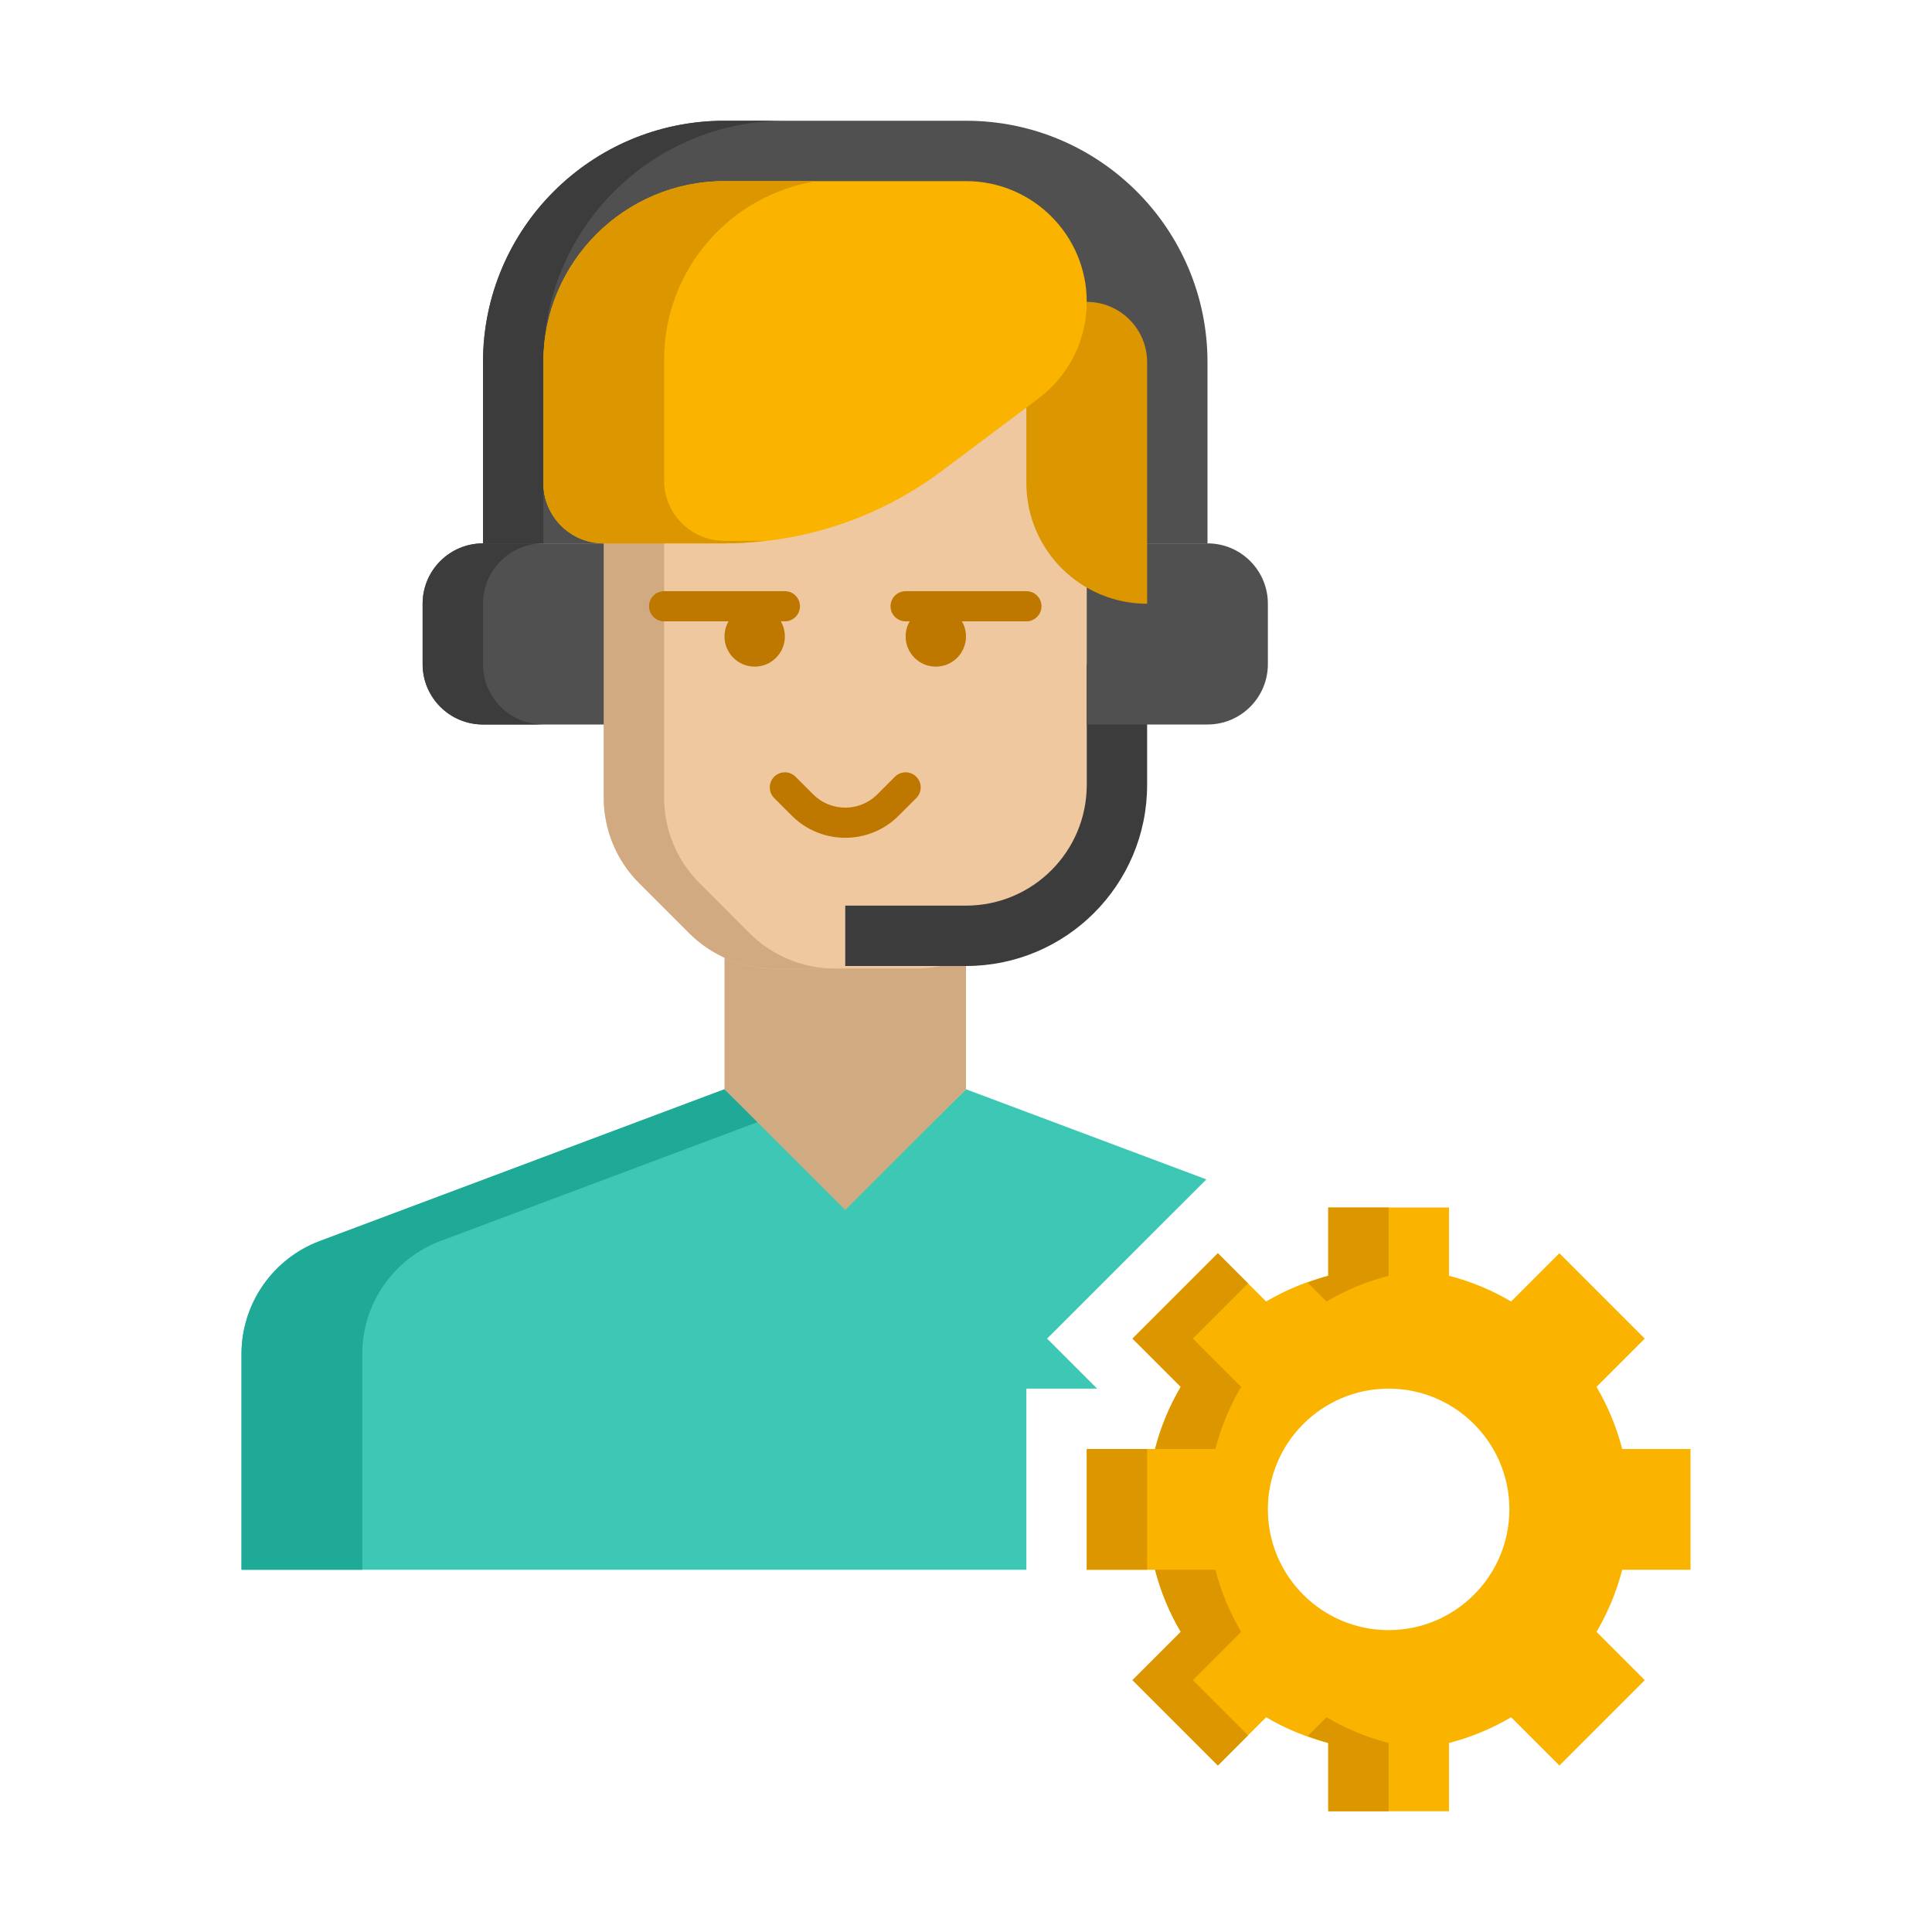
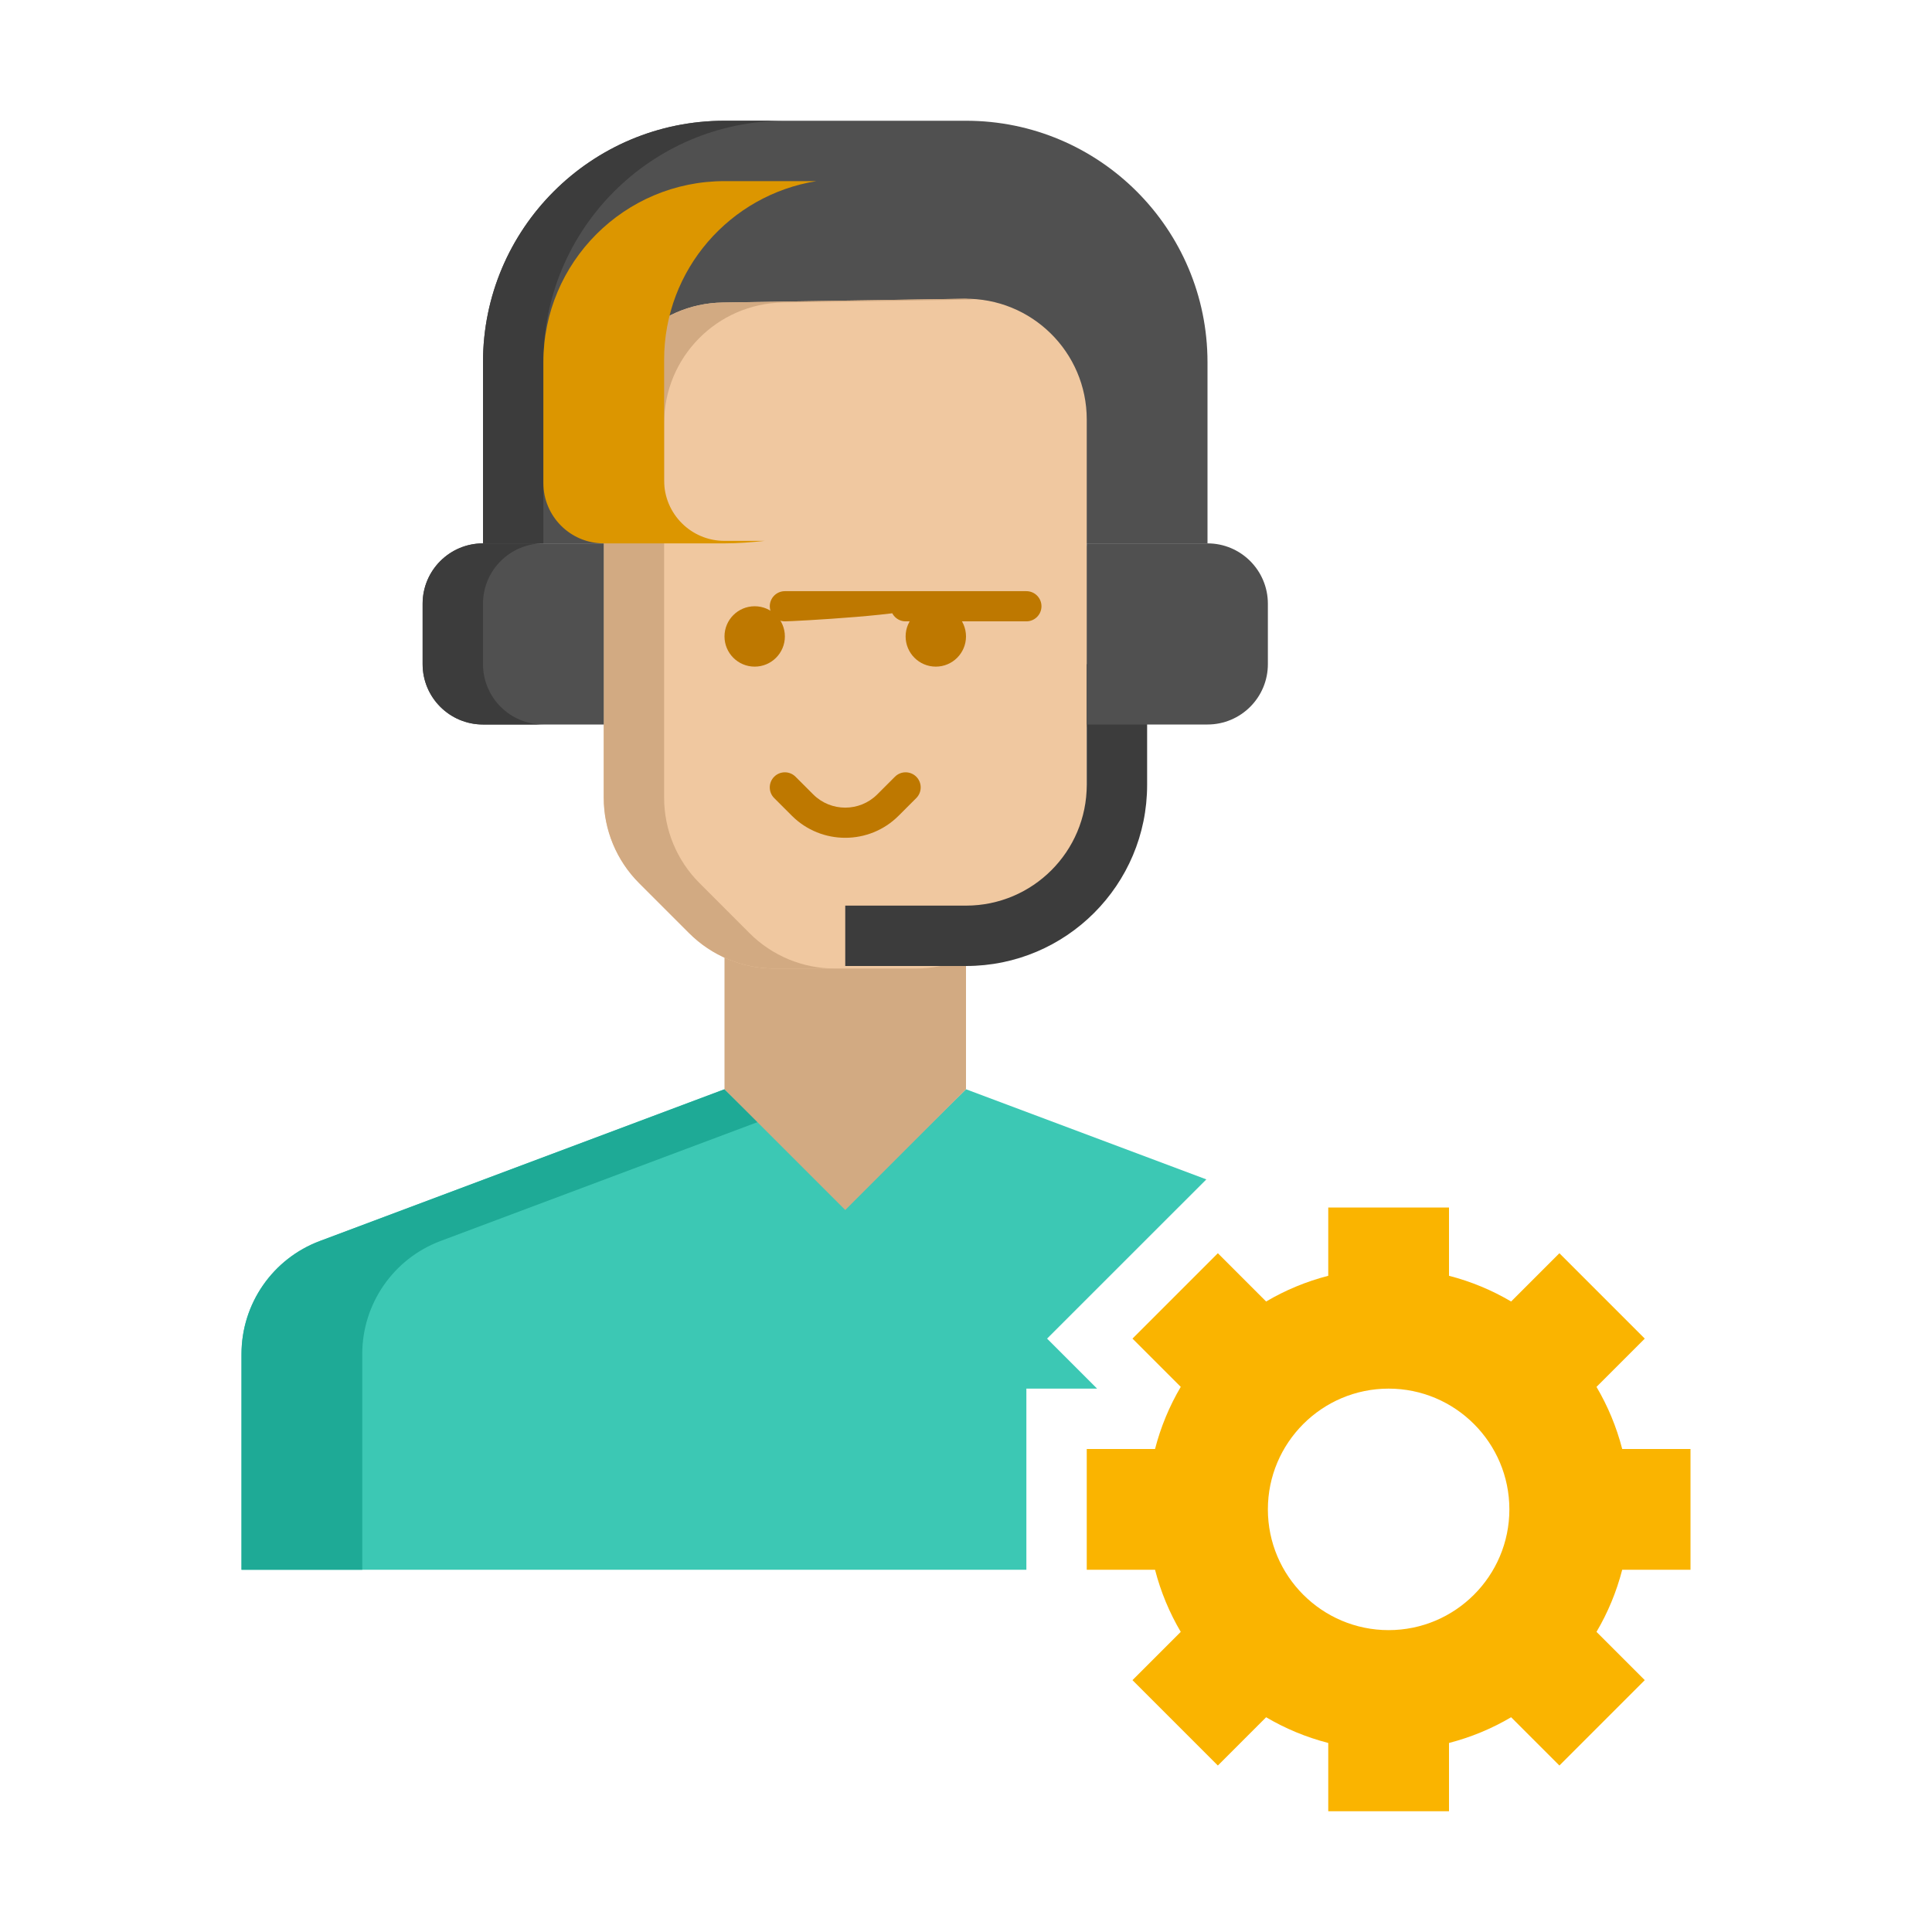
<svg xmlns="http://www.w3.org/2000/svg" width="50" height="50" enable-background="new 0 0 64 64" viewBox="0 0 64 64" id="technical-support">
  <path fill="#3CC8B4" d="M34,46h2.343l-1.657-1.657l5.276-5.274L32,36.083L28,40l-4-3.917l-13.404,5.027     C9.034,41.695,8,43.187,8,44.855V52h26V46z" />
  <path fill="#505050" d="M24,4c-4.418,0-8,3.582-8,8v6h24v-6c0-4.418-3.582-8-8-8H24z" />
  <path fill="#3C3C3C" d="M26,4h-2c-4.418,0-8,3.582-8,8v6h2v-6C18,7.582,21.582,4,26,4z" />
  <path fill="#1EAA96" d="M14.595,41.109l10.512-3.942L24,36.083l-13.405,5.027C9.034,41.695,8,43.187,8,44.855V52h4v-7.145       C12,43.187,13.034,41.695,14.595,41.109z" />
  <polygon fill="#D2AA82" points="32 36.083 32 30.083 24 30.083 24 36.083 28 40.083" />
  <path fill="#F0C8A0" d="M20,26.426c0,1.061,0.421,2.078,1.172,2.829l1.657,1.657c0.75,0.75,1.768,1.172,2.828,1.172h4.686       c1.061,0,2.078-0.421,2.829-1.172l1.657-1.657c0.75-0.75,1.172-1.768,1.172-2.829v-2.343l2.894-1.447       C39.572,22.297,40,21.604,40,20.847v-0.764c0-1.105-0.895-2-2-2h-2v-4.187c0-2.234-1.829-4.034-4.063-3.999l-8,0.125       C21.753,10.055,20,11.836,20,14.021V26.426z" />
  <path fill="#D2AA82" d="M23.172,29.254C22.421,28.504,22,27.487,22,26.426V14.021c0-2.185,1.753-3.965,3.937-4l6.307-0.099       c-0.103-0.006-0.202-0.028-0.307-0.026l-8,0.125c-2.184,0.034-3.937,1.815-3.937,4v12.405c0,1.061,0.421,2.078,1.172,2.829       l1.657,1.657c0.75,0.75,1.768,1.172,2.828,1.172h2c-1.061,0-2.078-0.421-2.828-1.172L23.172,29.254z" />
  <path fill="#BE7800" d="M28,27.753c-0.64,0-1.28-0.243-1.768-0.73l-0.586-0.586c-0.195-0.195-0.195-0.512,0-0.707       c0.195-0.195,0.512-0.195,0.707,0l0.586,0.586c0.585,0.584,1.536,0.584,2.121,0l0.586-0.586c0.195-0.195,0.512-0.195,0.707,0       c0.195,0.195,0.195,0.512,0,0.707l-0.586,0.586C29.28,27.51,28.64,27.753,28,27.753z" />
  <circle cx="25" cy="21.083" r="1" fill="#BE7800" />
  <circle cx="31" cy="21.083" r="1" fill="#BE7800" />
  <path fill="#3C3C3C" d="M36,22v4c0,2.209-1.791,4-4,4h-4v2h4c3.314,0,6-2.686,6-6v-4H36z" />
  <path fill="#505050" d="M16,24h4v-6h-4c-1.105,0-2,0.895-2,2v2C14,23.105,14.895,24,16,24z" />
  <path fill="#3C3C3C" d="M16,22v-2c0-1.105,0.895-2,2-2h-2c-1.105,0-2,0.895-2,2v2c0,1.105,0.895,2,2,2h2       C16.895,24,16,23.105,16,22z" />
  <path fill="#505050" d="M40,24h-4v-6h4c1.105,0,2,0.895,2,2v2C42,23.105,41.105,24,40,24z" />
-   <path fill="#BE7800" d="M26 20.583h-4c-.276 0-.5-.224-.5-.5s.224-.5.5-.5h4c.276 0 .5.224.5.5S26.276 20.583 26 20.583zM34 20.583h-4c-.276 0-.5-.224-.5-.5s.224-.5.5-.5h4c.276 0 .5.224.5.5S34.276 20.583 34 20.583z" />
-   <path fill="#DC9600" d="M38,20L38,20c-2.209,0-4-1.791-4-4v-6h2c1.105,0,2,0.895,2,2V20z" />
-   <path fill="#FAB400" d="M18,16v-4c0-3.314,2.686-6,6-6h8c2.209,0,4,1.791,4,4l0,0c0,1.259-0.593,2.445-1.6,3.2l-3.2,2.4       C29.123,17.158,26.596,18,24,18h-4C18.895,18,18,17.105,18,16z" />
+   <path fill="#BE7800" d="M26 20.583c-.276 0-.5-.224-.5-.5s.224-.5.5-.5h4c.276 0 .5.224.5.5S26.276 20.583 26 20.583zM34 20.583h-4c-.276 0-.5-.224-.5-.5s.224-.5.5-.5h4c.276 0 .5.224.5.5S34.276 20.583 34 20.583z" />
  <path fill="#DC9600" d="M24,17.917c-1.105,0-2-0.896-2-2v-4c0-2.989,2.187-5.46,5.047-5.917H24c-3.314,0-6,2.686-6,6v4       c0,1.105,0.895,2,2,2h4c0.446,0,0.888-0.034,1.328-0.083H24z" />
  <path fill="#FAB400" d="M56,52v-4h-2.262c-0.189-0.732-0.477-1.422-0.852-2.058l1.599-1.599l-2.828-2.828l-1.599,1.599     c-0.635-0.375-1.326-0.663-2.058-0.852V40h-4v2.262c-0.732,0.189-1.422,0.477-2.058,0.852l-1.599-1.599l-2.828,2.828l1.599,1.599     c-0.375,0.635-0.663,1.326-0.852,2.058H36v4h2.262c0.189,0.732,0.477,1.422,0.852,2.058l-1.599,1.599l2.828,2.828l1.599-1.599     c0.635,0.375,1.326,0.663,2.058,0.852V60h4v-2.262c0.732-0.189,1.422-0.477,2.058-0.852l1.599,1.599l2.828-2.828l-1.599-1.599     c0.375-0.635,0.663-1.326,0.852-2.058H56z M46,54c-2.206,0-4-1.794-4-4c0-2.206,1.794-4,4-4s4,1.794,4,4     C50,52.206,48.206,54,46,54z" />
-   <path fill="#DC9600" d="M43.942 43.114c.635-.375 1.326-.663 2.058-.852V40h-2v2.262c-.234.06-.456.147-.682.228L43.942 43.114zM43.942 56.886l-.624.624c.225.08.447.167.682.228V60h2v-2.262C45.268 57.549 44.578 57.261 43.942 56.886zM38.262 48h2c.189-.732.477-1.422.852-2.058l-1.599-1.599 1.828-1.828-1-1-2.828 2.828 1.599 1.599C38.739 46.578 38.451 47.268 38.262 48zM39.515 55.657l1.599-1.599c-.375-.635-.663-1.325-.852-2.058h-2c.189.732.477 1.422.852 2.058l-1.599 1.599 2.828 2.828 1-1L39.515 55.657z" />
-   <rect width="2" height="4" x="36" y="48" fill="#DC9600" />
</svg>